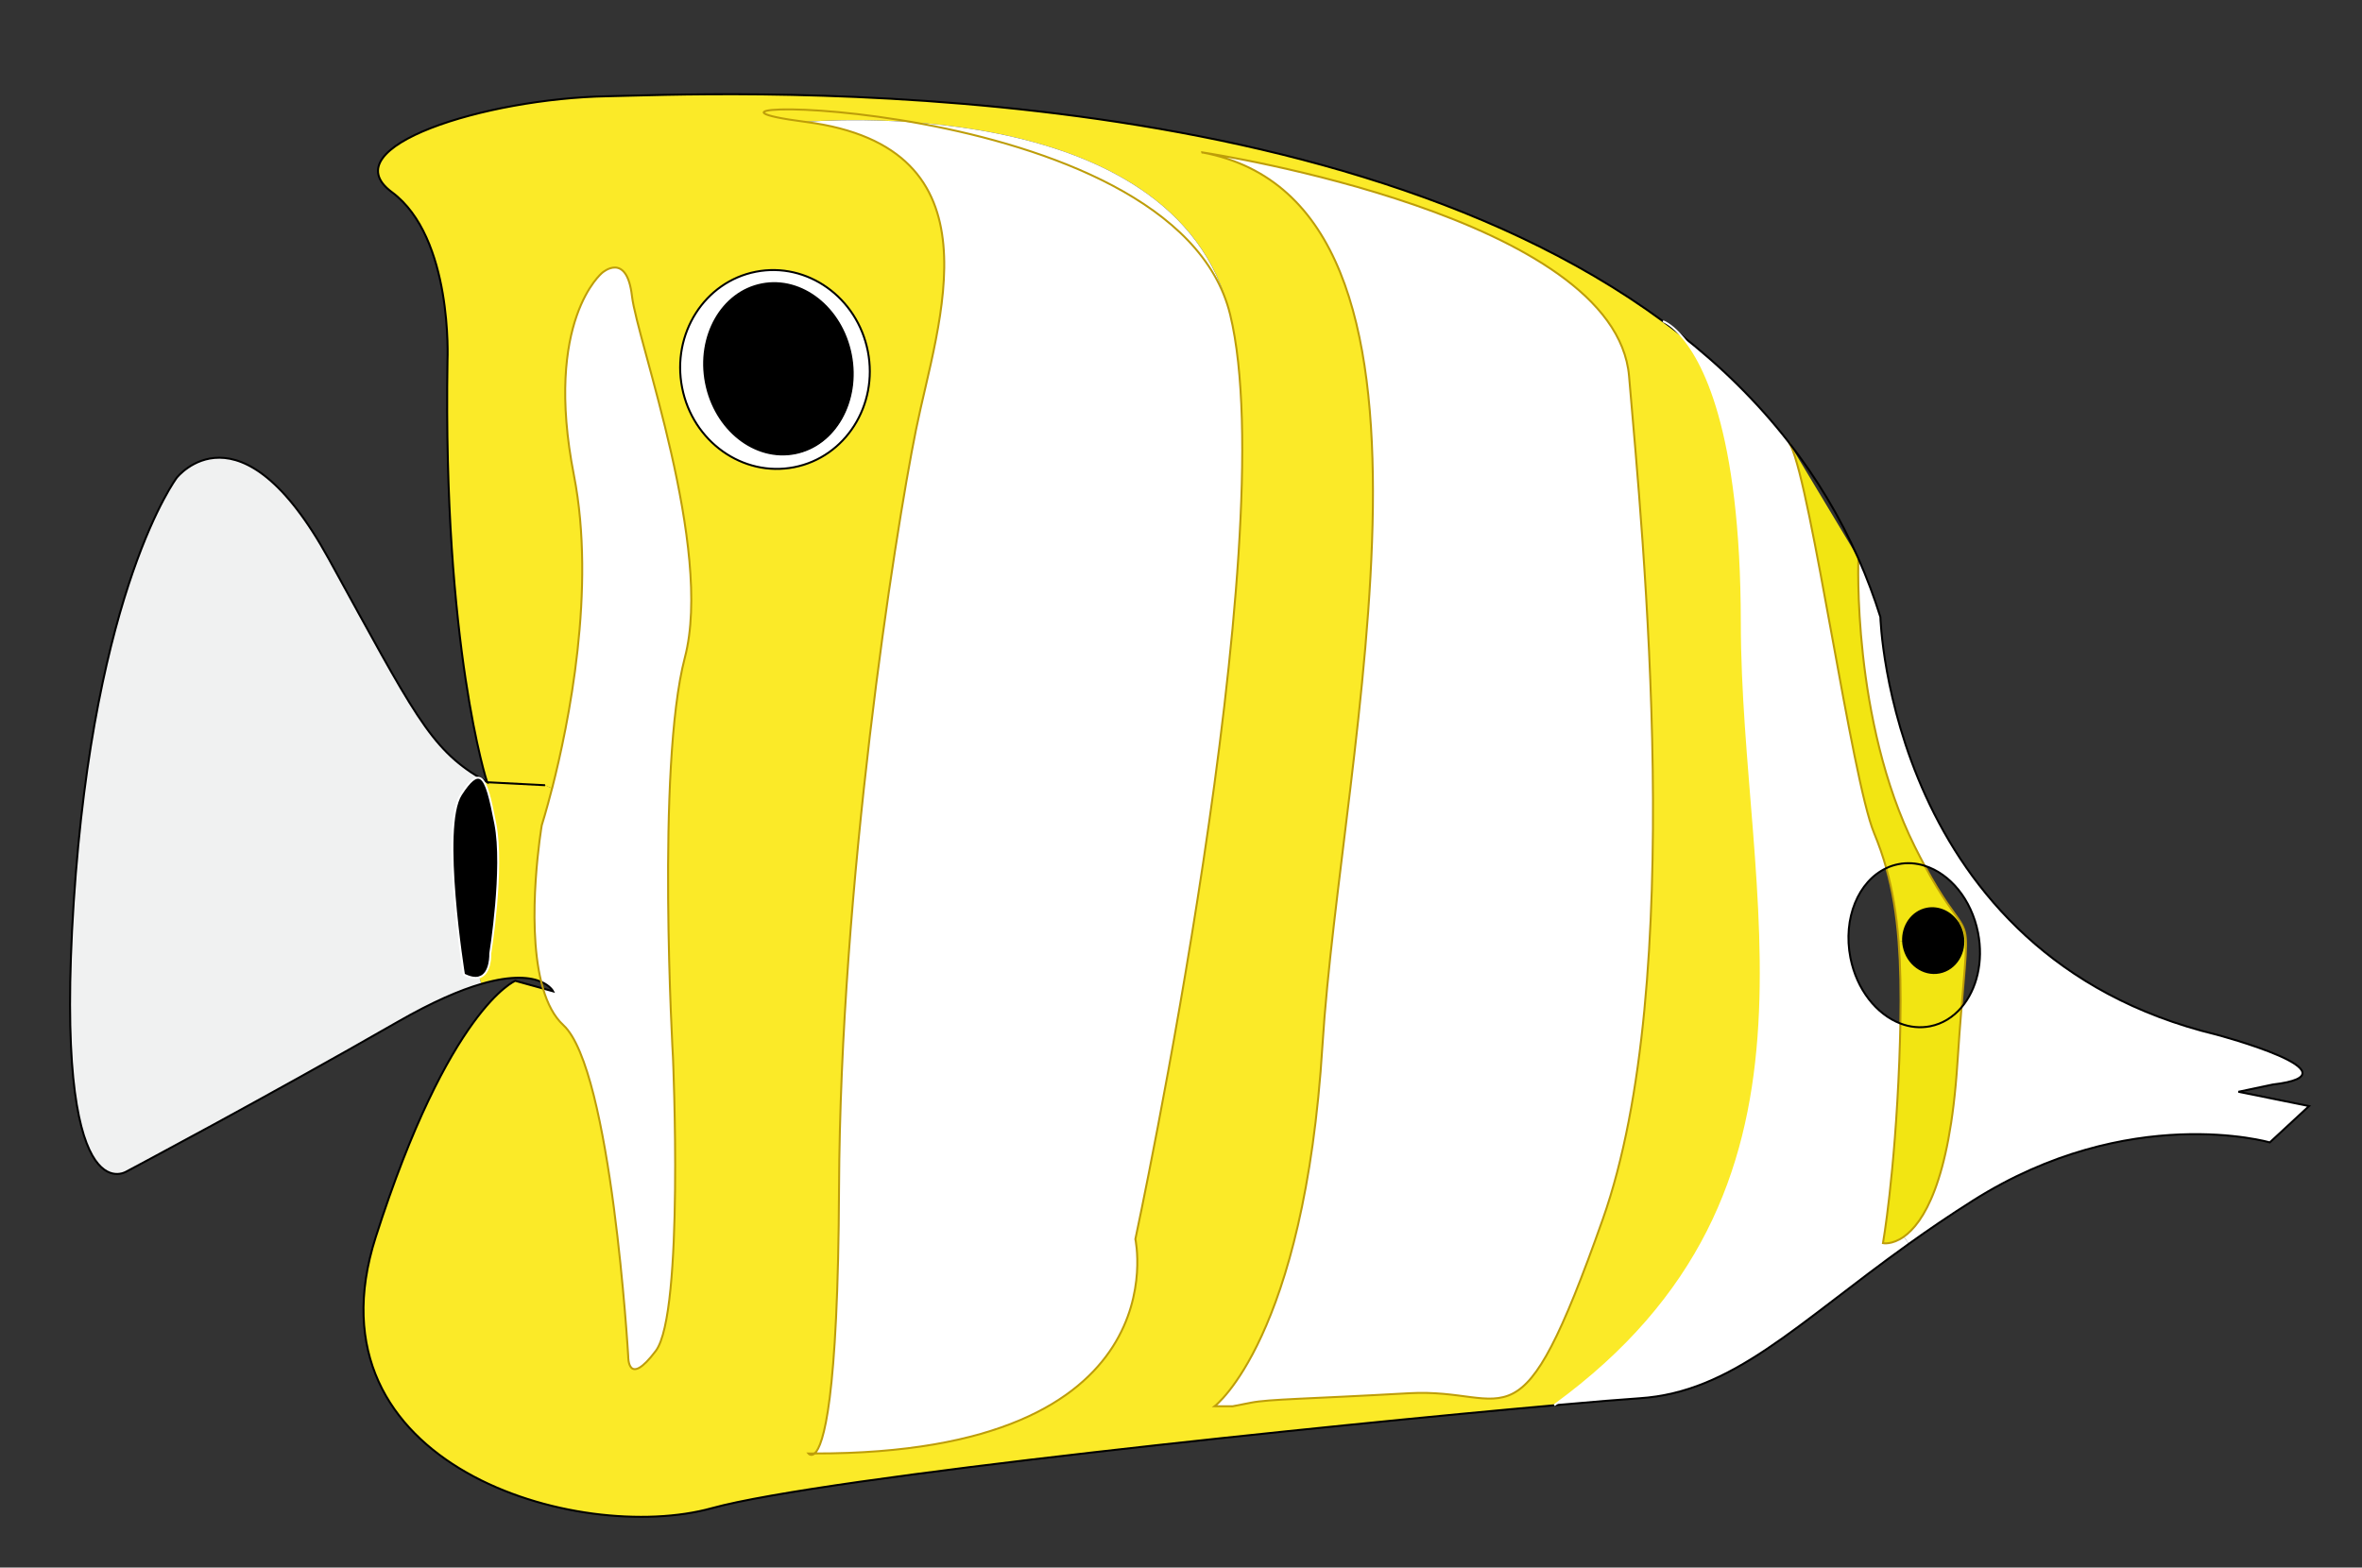
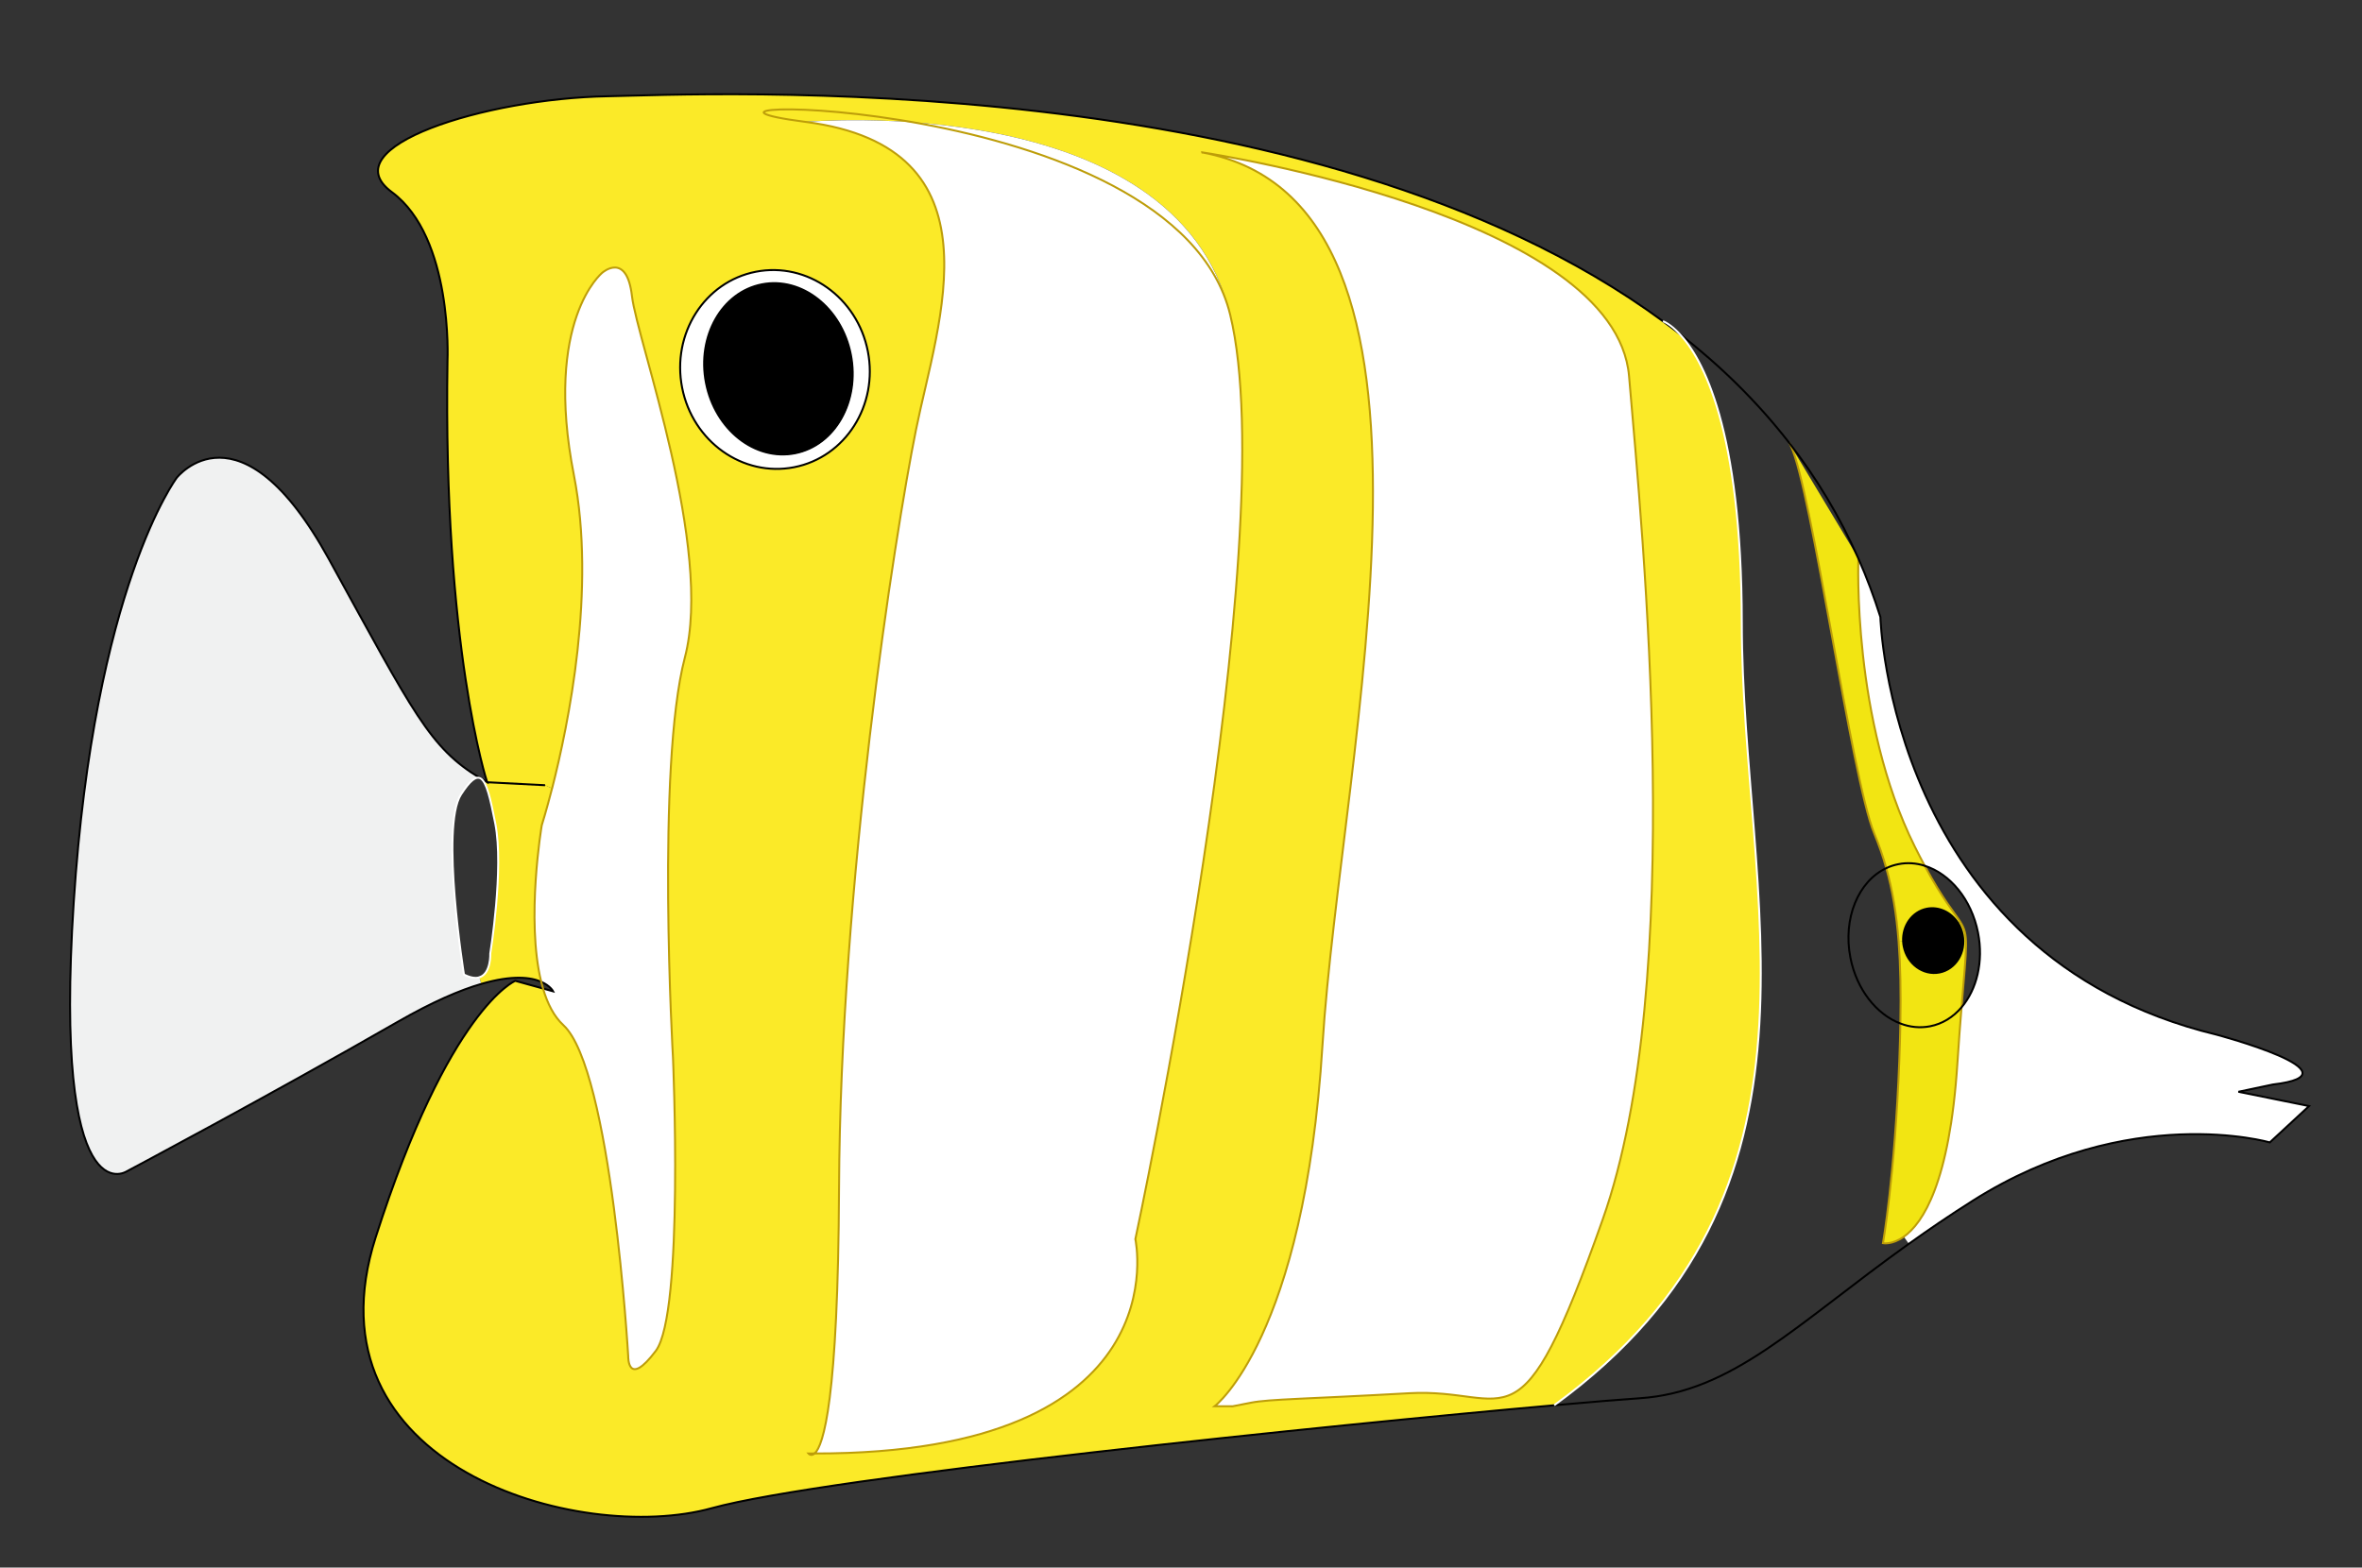
<svg xmlns="http://www.w3.org/2000/svg" xmlns:ns1="http://sodipodi.sourceforge.net/DTD/sodipodi-0.dtd" xmlns:ns2="http://www.inkscape.org/namespaces/inkscape" id="Calque_1" enable-background="new 0 0 300 199.141" ns1:docname="fish_tropical.svg" xml:space="preserve" viewBox="0 0 300 199.141" version="1.1" y="0px" x="0px" ns2:version="0.48.1 ">
  <rect x="0" y="0" width="300" height="199.141" fill="#333333" stroke="none" />
  <ns1:namedview id="namedview74" bordercolor="#666666" ns2:pageshadow="2" guidetolerance="10" pagecolor="#ffffff" gridtolerance="10" ns2:window-maximized="0" ns2:zoom="1.4612761" objecttolerance="10" borderopacity="1" ns2:current-layer="Calque_1" ns2:cx="166.04086" ns2:cy="99.570503" ns2:window-y="0" ns2:window-x="0" ns2:window-width="949" showgrid="false" ns2:pageopacity="0" ns2:window-height="480" />
  <g id="g3">
    <g id="XMLID_1_">
      <g id="g6">
        <path id="path8" d="m249.28 118.76c0.438 2.234-0.881 4.38-2.948 4.785-2.068 0.404-4.103-1.085-4.54-3.319-0.041-0.211-0.068-0.419-0.077-0.627-0.104-1.999 1.155-3.793 3.03-4.159 1.551-0.304 3.078 0.457 3.933 1.8 0.29 0.46 0.5 0.97 0.61 1.53z" />
        <path id="path10" d="m244.46 109.99c2.359 4.384 3.756 5.916 4.508 7.106l-0.29 0.147c-0.854-1.343-2.382-2.104-3.933-1.8-1.875 0.366-3.135 2.16-3.03 4.159l-0.569 0.043c-0.273-3.581-0.786-6.574-1.571-9.354 0.482-0.231 0.999-0.4 1.538-0.506 1.12-0.23 2.26-0.14 3.34 0.2z" fill="#F2E512" />
        <path id="path12" d="m238.83 78.385s1.138 42.996 42.687 53.06c0 0 18.718 4.98 7.154 6.334l-4.368 0.923 8.972 1.815-4.983 4.615s-17.841-5.151-37.681 7.376c-2.951 1.865-5.652 3.708-8.162 5.506l-0.645-0.902c2.43-1.718 5.805-6.854 6.798-21.953 0.188-2.875 0.372-5.236 0.531-7.188 1.931-2.266 2.818-5.797 2.098-9.478-0.831-4.25-3.57-7.503-6.773-8.505-0.393-0.729-0.81-1.533-1.259-2.433-8.01-16.075-7.162-36.59-7.162-36.59l0.004-0.001c1.05 2.385 1.98 4.854 2.79 7.426z" fill="#FFFFFF" />
        <path id="path14" d="m249.13 127.97c-0.159 1.951-0.344 4.313-0.531 7.188-0.993 15.099-4.368 20.235-6.798 21.953-1.508 1.063-2.65 0.823-2.65 0.823s1.51-8.598 2.073-23.152c0.063-1.677 0.112-3.261 0.138-4.758 1.205 0.464 2.493 0.604 3.776 0.353 1.58-0.3 2.94-1.17 3.99-2.4z" fill="#F2E512" />
        <path id="path16" d="m248.97 117.1c1.101 1.741 0.826 2.759 0.168 10.876-1.051 1.234-2.415 2.098-3.992 2.406-1.283 0.251-2.571 0.111-3.776-0.353 0.075-4.01 0.007-7.399-0.222-10.38l0.569-0.043c0.009 0.208 0.036 0.416 0.077 0.627 0.438 2.234 2.472 3.724 4.54 3.319 2.067-0.405 3.386-2.551 2.948-4.785-0.11-0.562-0.319-1.075-0.603-1.521l0.28-0.16z" fill="#F2E512" />
        <path id="path18" d="m236.04 70.966s-0.848 20.515 7.162 36.59c0.449 0.899 0.866 1.704 1.259 2.433-1.082-0.343-2.217-0.426-3.348-0.204-0.539 0.105-1.056 0.274-1.538 0.506-0.428-1.531-0.94-2.991-1.545-4.452-2.846-6.89-7.946-43.751-10.586-49.221l8.61 14.337z" fill="#F2E512" />
-         <path id="path20" d="m227.23 56.235c0.07 0.1 0.142 0.232 0.212 0.382l-0.292-0.489c0.03 0.035 0.05 0.071 0.08 0.107z" fill="#F2E512" />
-         <path id="path22" d="m213.3 42.393c5.165 4.03 9.833 8.584 13.848 13.735l0.292 0.489c2.64 5.47 7.74 42.331 10.586 49.221 0.604 1.461 1.117 2.921 1.545 4.452-3.543 1.657-5.531 6.373-4.552 11.377 0.794 4.058 3.33 7.205 6.345 8.357-0.025 1.497-0.075 3.081-0.138 4.758-0.563 14.555-2.073 23.152-2.073 23.152s1.143 0.24 2.65-0.823l0.645 0.902c-14.359 10.263-22.376 18.855-34.231 19.625-2.102 0.139-5.868 0.443-10.809 0.888l-0.001-0.005c37.38-27.202 23.853-64.397 23.821-99.416-0.03-24.688-5-33.601-7.94-36.711z" fill="#FFFFFF" />
        <path id="path24" d="m152.7 19.357c1.557 0.237 52.476 8.157 54.207 28.427 1.754 20.583 7.373 76.805-3.336 107.11-10.71 30.302-11.549 21.367-24.599 22.103-13.049 0.734-17.729 0.741-20.073 1.199l-2.349 0.46-2.276-0.009s11.383-8.598 13.698-45.9c2.32-37.285 19.83-106.8-15.27-113.38z" fill="#FFFFFF" />
        <path id="path26" d="m144.21 157.41s19.013-88.794 12.038-117.46c-6.975-28.66-53.923-24.474-53.923-24.474 25.204 3.255 16.795 25.373 14.024 39.108s-9.605 57.837-9.775 96.313c-0.12 27.064-1.996 32.75-3.098 33.743-0.263 0.006-0.527 0.003-0.792 0.001 0 0 0.327 0.413 0.792-0.001 46.69 0.07 40.73-27.23 40.73-27.23zm62.7-109.63c-1.73-20.27-52.65-28.19-54.207-28.427 35.099 6.582 17.585 76.098 15.272 113.39-2.315 37.303-13.698 45.9-13.698 45.9l2.276 0.009 2.349-0.46c2.344-0.458 7.024-0.465 20.073-1.199 13.05-0.735 13.889 8.199 24.599-22.103 10.71-30.31 5.09-86.533 3.34-107.12zm-9.5 130.75c-27.795 2.47-92.727 9.121-107.02 13.078-16.83 4.659-51.988-5.291-42.675-34.41s17.732-32.587 17.732-32.587l3.521 0.976c0.563 1.919 1.392 3.554 2.585 4.653 6.106 5.629 8.234 42.062 8.234 42.062s-0.104 4.115 3.505-0.686c3.609-4.801 2.179-37.276 2.179-37.276s-2.139-36.886 1.508-50.793c3.646-13.907-6.052-40.214-6.716-45.93-0.663-5.711-3.766-2.97-3.766-2.97s-7.467 6.011-3.607 25.728c2.834 14.48-0.696 31.677-2.77 39.789l-0.894-0.403-7.353-0.38s-5.622-17.097-5.035-53.606c0 0 0.725-15.609-7.066-21.363-7.796-5.753 11.93-11.889 27.342-12.176 12.008-0.222 89.584-4.166 134.09 28.576l0.005 0.003c0.706 0.517 1.401 1.045 2.089 1.583 2.934 3.111 7.908 12.023 7.928 36.713 0.031 35.019 13.559 72.214-23.821 99.416l0.01 0.02zm-87.14-133.89c-1.343-6.861-7.716-11.387-14.231-10.112s-10.71 7.87-9.368 14.731c1.343 6.861 7.716 11.387 14.231 10.112s10.71-7.869 9.37-14.731z" fill="#FBEA28" />
        <path id="path28" d="m156.24 39.959c6.976 28.66-12.038 117.46-12.038 117.46s5.962 27.298-40.735 27.235c1.102-0.993 2.978-6.679 3.098-33.743 0.17-38.476 7.005-82.577 9.775-96.313s11.179-35.854-14.024-39.108c0-0.014 46.95-4.2 53.92 24.46z" fill="#FFFFFF" />
        <path id="path30" d="m96.04 34.525c6.515-1.275 12.888 3.25 14.231 10.112s-2.853 13.456-9.368 14.731-12.888-3.25-14.231-10.112c-1.339-6.861 2.856-13.455 9.371-14.731zm12.07 10.535c-1.16-5.928-6.22-9.929-11.302-8.934s-8.26 6.607-7.1 12.536c1.16 5.928 6.22 9.928 11.302 8.934 5.08-0.995 8.26-6.608 7.1-12.536z" fill="#FFFFFF" />
        <ellipse id="ellipse32" rx="10.938" transform="matrix(-.192 -.981 .981 -.192 71.923 152.93)" ry="9.376" cy="46.861" cx="98.91" />
        <path id="path34" d="m76.501 34.643s3.103-2.741 3.766 2.97c0.664 5.716 10.363 32.023 6.716 45.93s-1.508 50.793-1.508 50.793 1.43 32.476-2.179 37.276c-3.61 4.801-3.505 0.686-3.505 0.686s-2.127-36.433-8.234-42.062c-1.193-1.1-2.022-2.734-2.585-4.653l1.289 0.357s-0.352-0.704-1.52-1.213c-1.958-7.96 0.07-19.885 0.07-19.885s0.559-1.747 1.313-4.684c2.074-8.112 5.604-25.309 2.77-39.789-3.86-19.738 3.607-25.748 3.607-25.748z" fill="#FFFFFF" />
        <path id="path36" d="m61.877 99.376l7.353 0.38 0.894 0.403c-0.754 2.937-1.313 4.684-1.313 4.684s-2.028 11.925-0.07 19.885c-1.303-0.568-3.623-0.892-7.608 0.271l-0.245-0.835c1.495-0.451 1.382-3.027 1.382-3.027s1.751-10.806 0.637-16.502c-0.632-3.229-1.1-5.294-1.87-5.739l0.003-0.005c0.268 0.165 0.55 0.328 0.837 0.49z" fill="#FBEA28" />
-         <path id="path38" d="m61.037 98.895c0.77 0.445 1.237 2.51 1.87 5.739 1.115 5.696-0.637 16.502-0.637 16.502s0.113 2.576-1.382 3.027c-0.477 0.144-1.113 0.077-1.961-0.353 0 0-3.024-18.793-0.383-22.872 1.145-1.768 1.904-2.38 2.493-2.045z" />
        <path id="path40" d="m41.767 71.013c10.846 19.709 12.8 23.976 19.273 27.877l-0.003 0.005c-0.589-0.335-1.347 0.277-2.494 2.044-2.641 4.079 0.383 22.872 0.383 22.872 0.848 0.43 1.484 0.496 1.961 0.353l0.245 0.835c-2.698 0.787-6.158 2.261-10.588 4.802-16.824 9.663-34.488 19.035-34.488 19.035s-9.305 5.916-6.69-34.176c2.616-40.091 13.092-53.97 13.092-53.97s8.01-10.212 19.309 10.323z" fill="#F0F1F1" />
      </g>
      <g id="g42" stroke-width=".25" fill="none">
        <path id="path44" stroke="#BD9D09" d="m236.04 70.966s-0.848 20.515 7.162 36.59c0.449 0.899 0.866 1.704 1.259 2.433 2.359 4.384 3.756 5.916 4.508 7.106 1.101 1.741 0.826 2.759 0.168 10.876-0.159 1.951-0.344 4.313-0.531 7.188-0.993 15.099-4.368 20.235-6.798 21.953-1.508 1.063-2.65 0.823-2.65 0.823s1.51-8.598 2.073-23.152c0.063-1.677 0.112-3.261 0.138-4.758 0.075-4.01 0.007-7.399-0.222-10.38-0.273-3.581-0.786-6.574-1.571-9.354-0.428-1.531-0.94-2.991-1.545-4.452-2.846-6.89-7.946-43.751-10.586-49.221-0.07-0.15-0.142-0.282-0.212-0.382" />
        <ellipse id="ellipse46" ry="12.657" rx="12.023" cy="46.947" transform="matrix(.981 -.192 .192 .981 -7.184 19.79)" stroke="#000000" cx="98.472" />
        <path id="path48" stroke="#000000" d="m211.21 40.809c0.706 0.517 1.401 1.045 2.089 1.583 5.165 4.03 9.833 8.584 13.848 13.735 0.03 0.035 0.056 0.071 0.08 0.107 3.466 4.454 6.435 9.35 8.812 14.73 1.048 2.379 1.982 4.849 2.79 7.42 0 0 1.138 42.996 42.687 53.06 0 0 18.718 4.98 7.154 6.334l-4.368 0.923 8.972 1.815-4.983 4.615s-17.841-5.151-37.681 7.376c-2.951 1.865-5.652 3.708-8.162 5.506-14.359 10.263-22.376 18.855-34.231 19.625-2.102 0.139-5.868 0.443-10.809 0.888-27.795 2.47-92.727 9.121-107.02 13.078-16.83 4.659-51.988-5.291-42.675-34.41s17.732-32.587 17.732-32.587l3.521 0.976 1.289 0.357s-0.352-0.704-1.52-1.213c-1.303-0.568-3.623-0.892-7.608 0.271-2.698 0.787-6.158 2.261-10.588 4.802-16.824 9.663-34.488 19.035-34.488 19.035s-9.305 5.916-6.69-34.176c2.616-40.091 13.092-53.97 13.092-53.97s8.009-10.212 19.308 10.323c10.846 19.709 12.8 23.976 19.273 27.877 0.268 0.161 0.55 0.324 0.837 0.486 0 0-5.622-17.097-5.035-53.606 0 0 0.725-15.609-7.066-21.363-7.796-5.753 11.93-11.889 27.342-12.176 12.008-0.222 89.584-4.166 134.09 28.576" />
        <line id="line50" y2="99.756" x1="61.877" x2="69.23" stroke="#000000" y1="99.376" />
        <path id="path52" stroke="#000000" d="m244.46 109.99c3.203 1.002 5.942 4.255 6.773 8.505 0.721 3.681-0.167 7.212-2.098 9.478-1.051 1.234-2.415 2.098-3.992 2.406-1.283 0.251-2.571 0.111-3.776-0.353-3.015-1.152-5.551-4.3-6.345-8.357-0.979-5.004 1.009-9.72 4.552-11.377 0.482-0.231 0.999-0.4 1.538-0.506 1.13-0.23 2.27-0.14 3.35 0.2z" />
        <path id="path54" stroke="#000000" d="m248.68 117.24c0.283 0.445 0.492 0.959 0.603 1.521 0.438 2.234-0.881 4.38-2.948 4.785-2.068 0.404-4.103-1.085-4.54-3.319-0.041-0.211-0.068-0.419-0.077-0.627-0.104-1.999 1.155-3.793 3.03-4.159 1.55-0.29 3.08 0.47 3.94 1.81z" />
        <ellipse id="ellipse56" ry="10.938" rx="9.376" cy="46.861" transform="matrix(.981 -.192 .192 .981 -7.16 19.873)" stroke="#000000" cx="98.91" />
        <path id="path58" stroke="#BD9D09" d="m70.124 100.16c2.074-8.112 5.604-25.309 2.77-39.789-3.859-19.717 3.607-25.728 3.607-25.728s3.103-2.741 3.766 2.97c0.664 5.716 10.363 32.023 6.716 45.93s-1.508 50.793-1.508 50.793 1.43 32.476-2.179 37.276c-3.61 4.801-3.505 0.686-3.505 0.686s-2.127-36.433-8.234-42.062c-1.193-1.1-2.022-2.734-2.585-4.653-0.086-0.278-0.161-0.564-0.231-0.855-1.958-7.96 0.07-19.885 0.07-19.885s0.559-1.76 1.313-4.7z" />
        <path id="path60" stroke="#FFFFFF" d="m60.888 124.16c-0.477 0.144-1.113 0.077-1.961-0.353 0 0-3.024-18.793-0.383-22.872 1.146-1.767 1.905-2.379 2.494-2.044 0.77 0.445 1.237 2.51 1.87 5.739 1.115 5.696-0.637 16.502-0.637 16.502s0.111 2.57-1.383 3.02z" />
        <path id="path62" stroke="#BD9D09" d="m152.7 19.357c1.557 0.237 52.476 8.157 54.207 28.427 1.754 20.583 7.373 76.805-3.336 107.11-10.71 30.302-11.549 21.367-24.599 22.103-13.049 0.734-17.729 0.741-20.073 1.199l-2.349 0.46-2.276-0.009s11.383-8.598 13.698-45.9c2.32-37.285 19.83-106.8-15.27-113.38z" />
        <path id="path64" stroke="#BD9D09" d="m152.7 19.357c-0.004 0.001-0.01-0.002-0.014-0.001-0.014-0.002-0.023-0.004-0.023-0.004" />
        <path id="path66" stroke="#BD9D09" d="m103.47 184.65c-0.263 0.006-0.527 0.003-0.792 0.001 0 0 0.33 0.41 0.79 0z" />
        <path id="path68" stroke="#BD9D09" d="m103.47 184.65c1.102-0.993 2.978-6.679 3.098-33.743 0.17-38.476 7.005-82.577 9.775-96.313s11.179-35.854-14.024-39.108 46.948-4.186 53.923 24.474c6.976 28.66-12.038 117.46-12.038 117.46s5.97 27.29-40.73 27.23z" />
        <path id="path70" stroke="#FFFFFF" d="m211.21 40.809c0.063 0.02 0.911 0.331 2.089 1.583 2.934 3.111 7.908 12.023 7.928 36.713 0.031 35.019 13.559 72.214-23.821 99.416" />
        <line id="line72" y2="40.809" x1="211.21" x2="211.21" stroke="#000000" y1="40.806" />
      </g>
    </g>
  </g>
</svg>